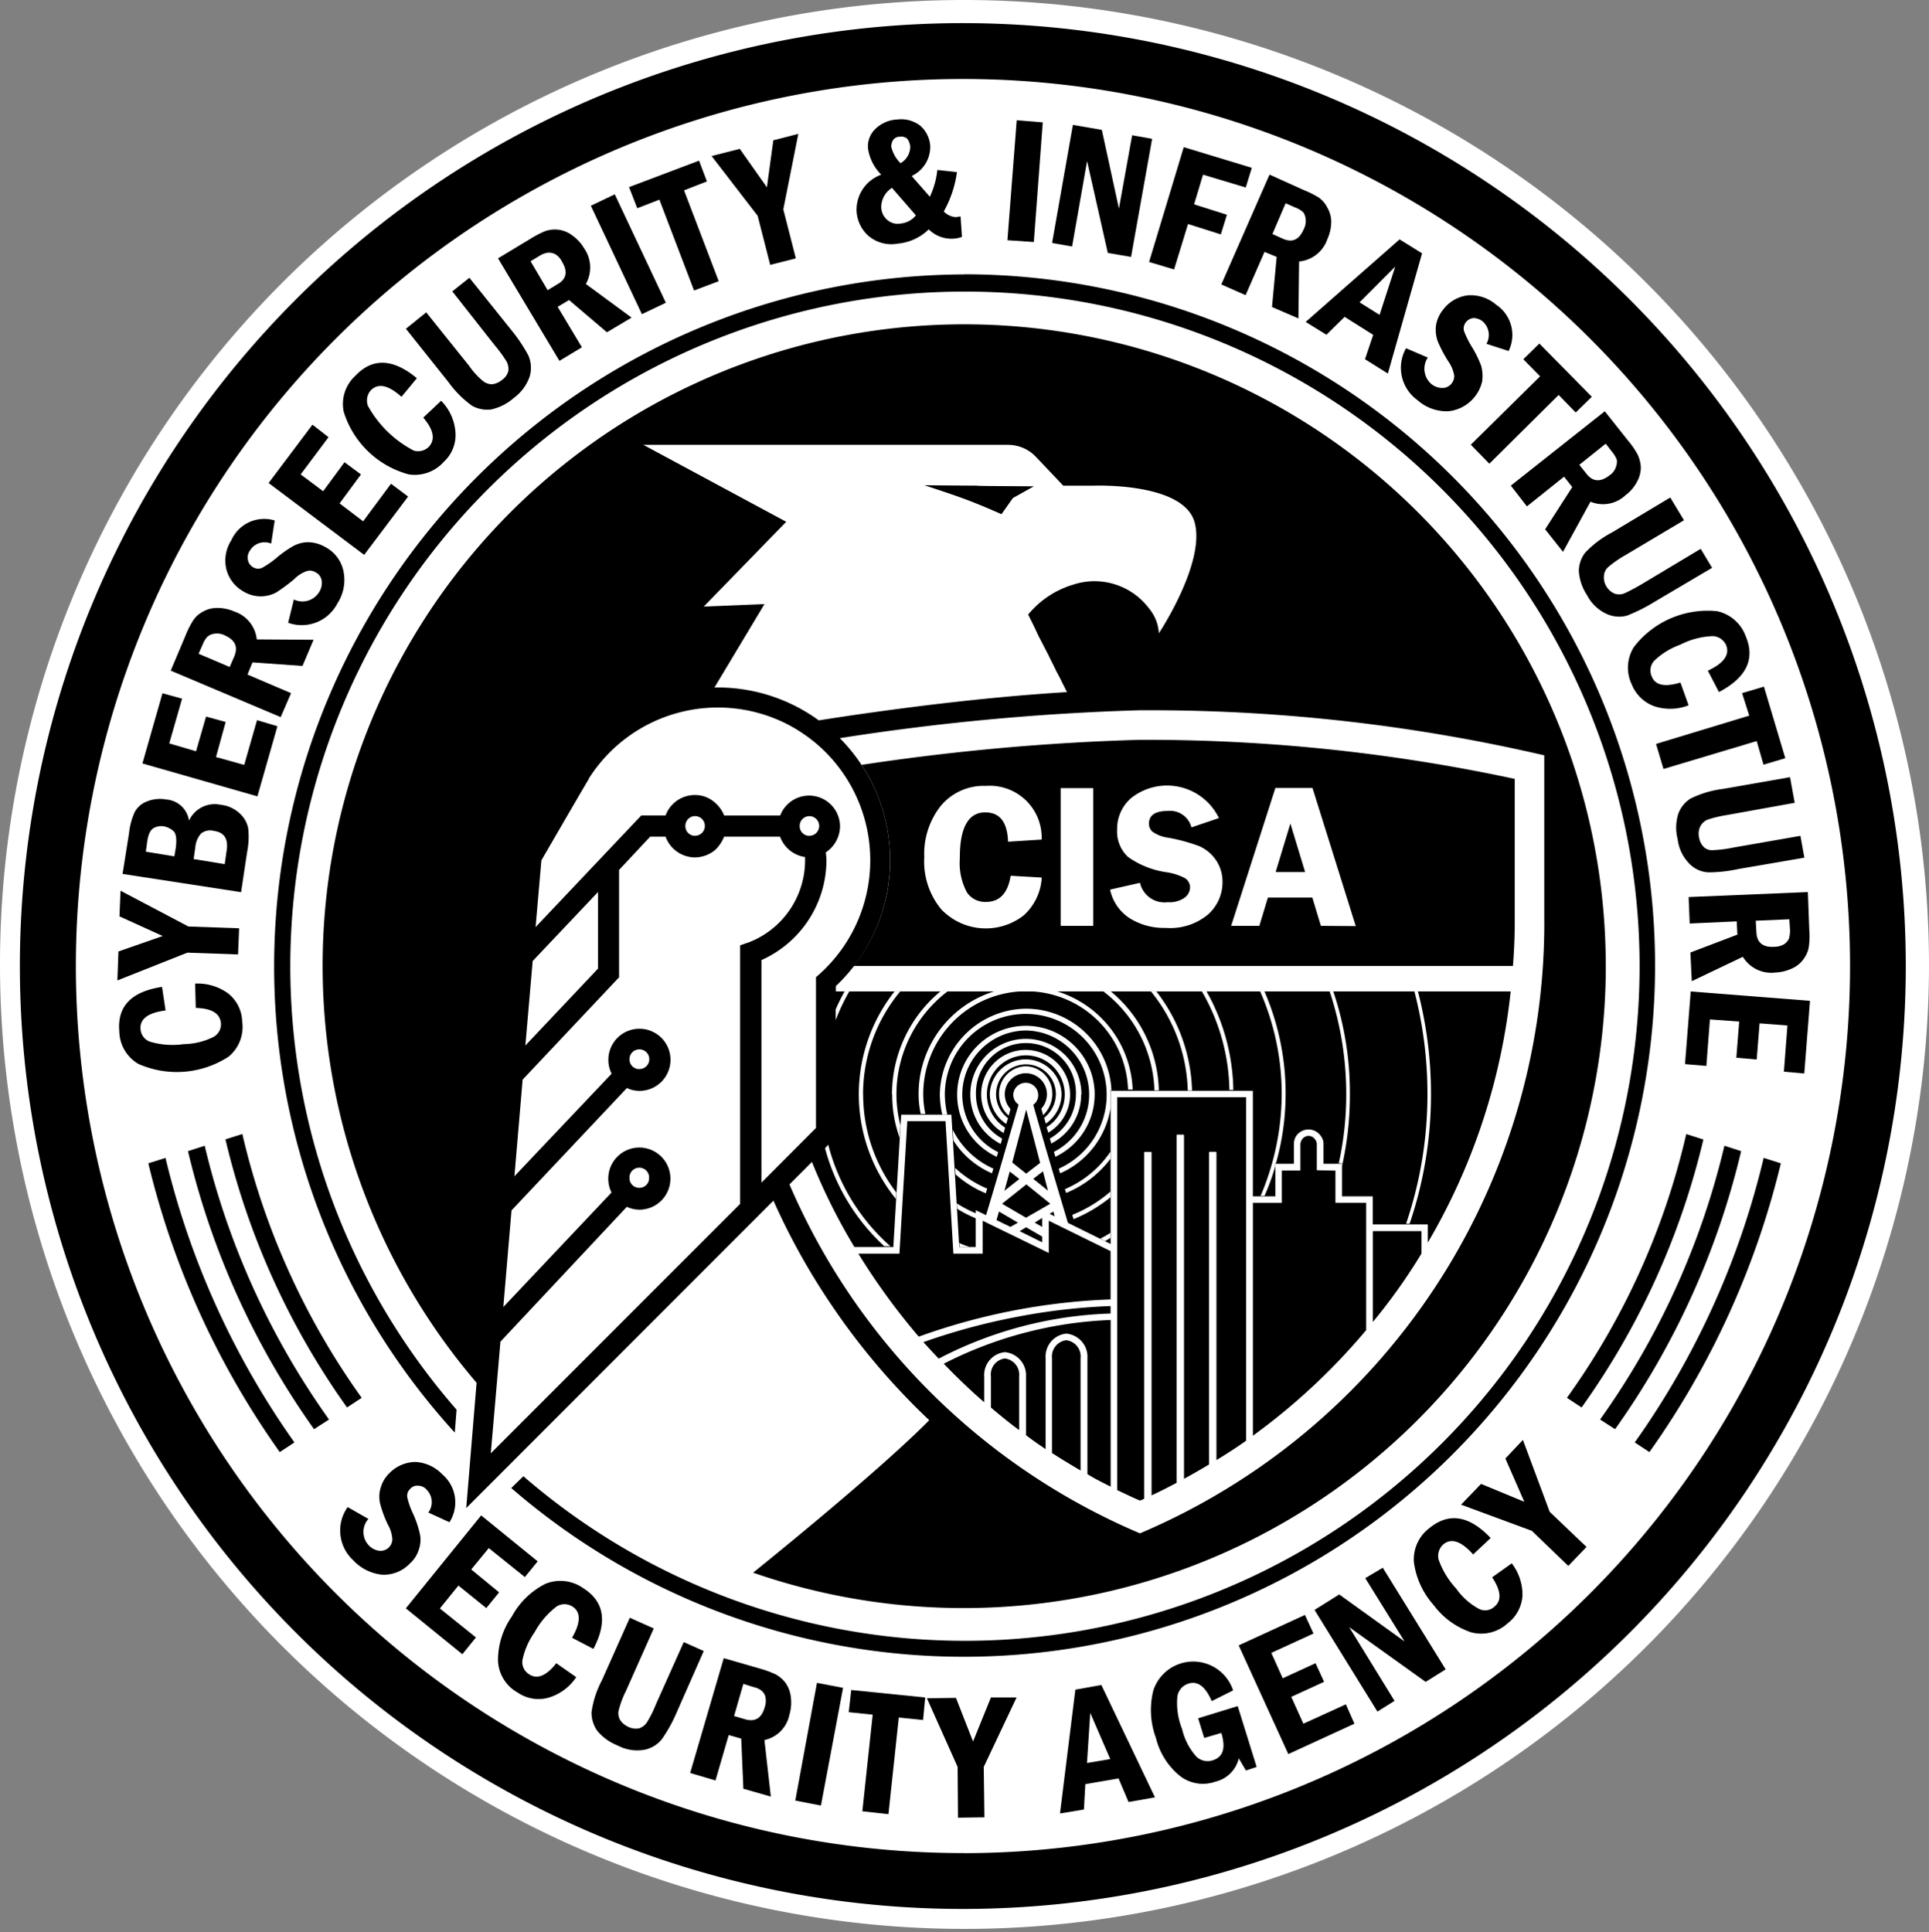
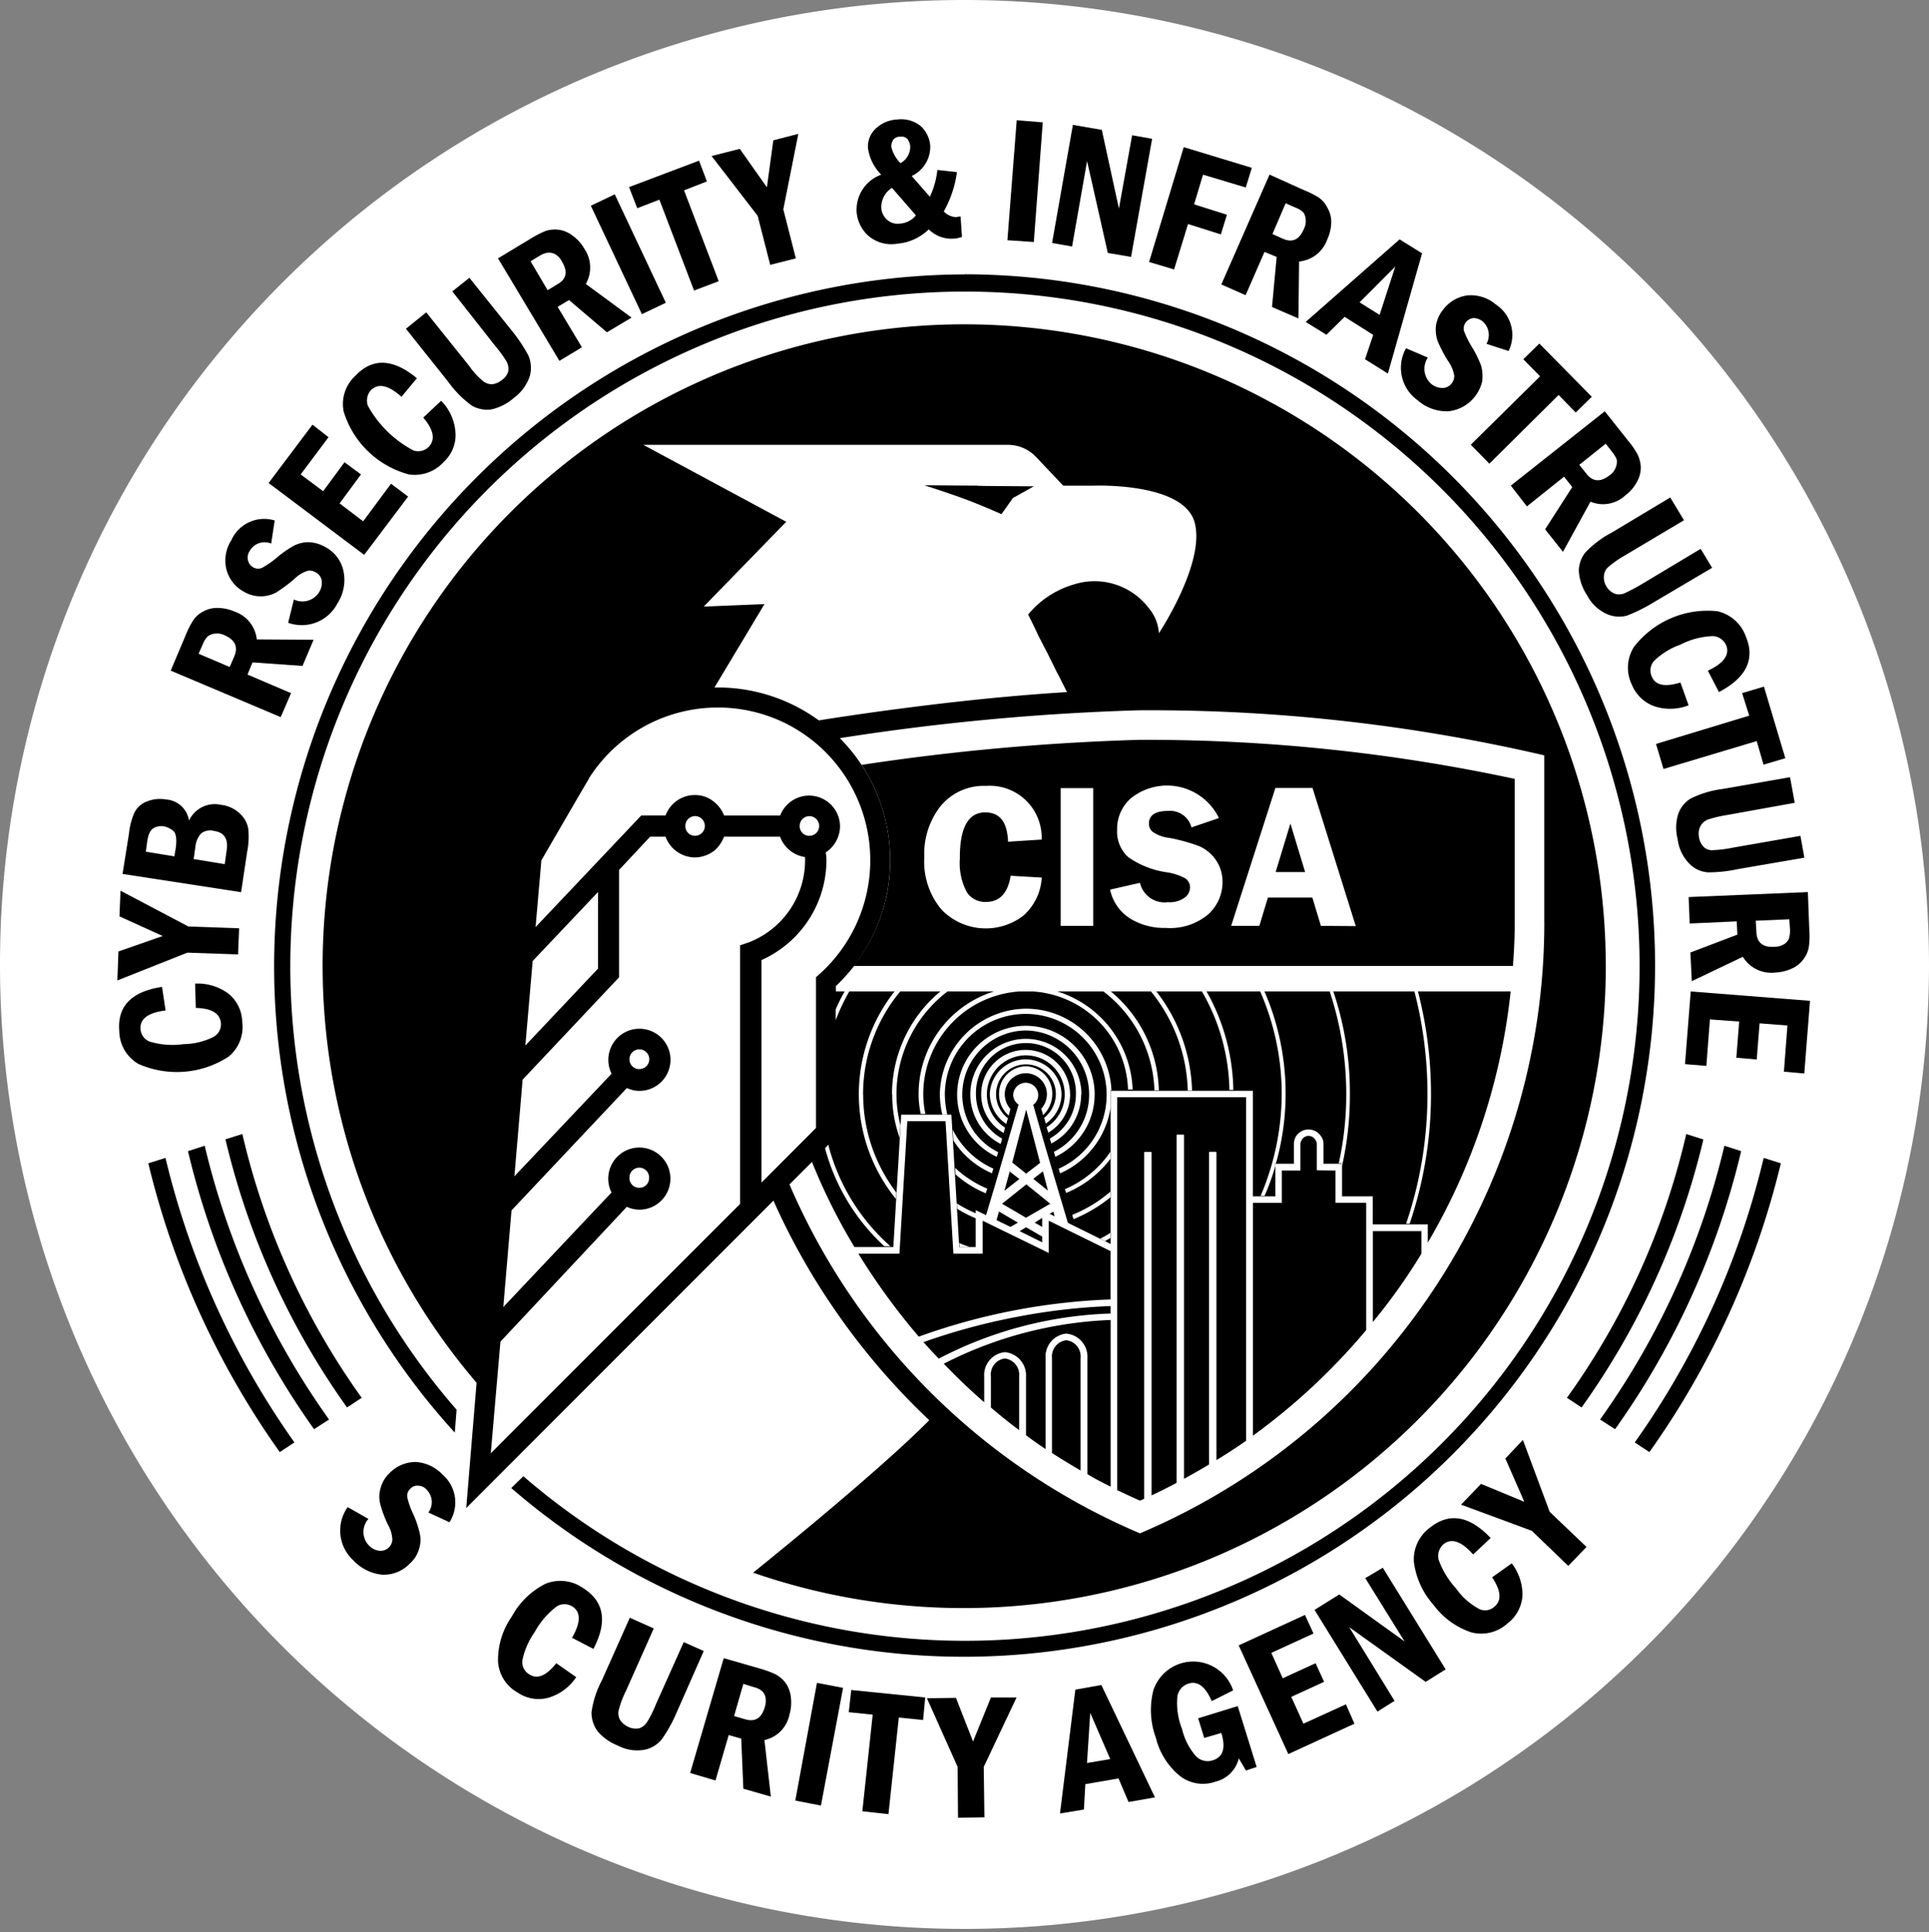
<svg xmlns="http://www.w3.org/2000/svg" width="45.134" height="45.212" viewBox="0 0 45.134 45.212">
  <rect x="0" y="0" width="45.134" height="45.212" fill="#808080" stroke="none" />
  <g id="CISA-Logo" transform="translate(0 -0.017)">
    <path id="Path_23009" data-name="Path 23009" d="M45.134,22.623A22.567,22.567,0,1,1,22.567.017,22.588,22.588,0,0,1,45.134,22.623" fill="#fff" />
-     <path id="Path_23010" data-name="Path 23010" d="M26.71,4.7A22.063,22.063,0,1,0,48.733,26.765,22.067,22.067,0,0,0,26.71,4.7m0,42.819A20.756,20.756,0,1,1,47.429,26.765,20.76,20.76,0,0,1,26.71,47.521" transform="translate(-4.142 -4.142)" />
    <path id="Path_23011" data-name="Path 23011" d="M81.512,88.618a14.409,14.409,0,0,1,2.181-.251v.175a9.328,9.328,0,0,0-4.02,1.055c-.125-.126-.242-.26-.36-.385a14.755,14.755,0,0,1,2.2-.594m-1.722,1.1c.3.31.611.612.945.9v-.594a.538.538,0,0,1,.485-.578.545.545,0,0,1,.493.578v1.364c.15.117.3.218.459.327V89.59a.538.538,0,0,1,.485-.578.545.545,0,0,1,.493.578V92.3c.175.109.36.2.544.293v-3.9a9.347,9.347,0,0,0-3.9,1.021m1.229-3.358.326.159.175-.1-.443-.26-.058.2Zm.184-.686.351-.276-.226-.175-.125.453Zm.184-.662.326.26.326-.251-.326-1.247-.326,1.239Zm.7,1.507v-.209l-.175.109Zm-.526.1.526.26v-.134l-.376-.218Zm.544-1.4-.226.175.343.276-.117-.453ZM81.714,86.3l.568-.327-.56-.453-.568.453Zm.551-.092.05.025.067.034-.025-.109-.092.05ZM81.9,69.185l-.493.276-.267.377c-.15-.067-.551-.243-.92-.377s-.886-.3-.886-.3c.953.009,1.178.009,1.22.009h.009c.042.009.284.009,1.337.016M95.28,80.413A15.029,15.029,0,0,1,75.329,94.605s2.892-2.319,4.121-3.567a16.119,16.119,0,0,1-2.29-2.7A15.882,15.882,0,0,1,75.805,85.9l-7.188,7.193.242-2.931a15.011,15.011,0,1,1,26.42-9.746m-22.518-12.2,3.343,1.8L74.174,72l1.421-.058-1.17,1.951H74.5a4.017,4.017,0,0,1,2.366.77c1.538-.243,3.736-.536,5.809-.662-.009-.016-.016-.025-.025-.042-.025-.058-.058-.117-.092-.184-.042-.092-.092-.184-.142-.276-.058-.126-.125-.251-.184-.377-.076-.142-.15-.293-.226-.435-.076-.168-.159-.335-.242-.5a2.16,2.16,0,0,1,1.053-.7,1.594,1.594,0,0,1,1.772.552,1,1,0,0,1,.234.586s1.1-1.658.835-2.6-2.373-.854-2.373-.854h-.7l-.635-.67a.9.9,0,0,0-.643-.285H72.762v.009ZM70,82.271l1.7-1.8V78.679l-1.529,1.615L70,82.27Zm5.191-2.4a2.06,2.06,0,0,0,1.354-1.934v-.076a.734.734,0,0,1-.585-.477H74.65a.855.855,0,0,1-.217.318.757.757,0,0,1-.468.168.74.74,0,0,1-.685-.486h-.36l-.727.778v2.512l-2.257,2.395-.192,2.261,2.274-2.4a.719.719,0,0,1-.076-.327.727.727,0,1,1,.727.729.686.686,0,0,1-.293-.067l-2.7,2.864-.192,2.261,2.532-2.68a.719.719,0,0,1-.076-.327.727.727,0,1,1,.727.729.717.717,0,0,1-.293-.067L69.417,89.2l-.226,2.613,5.834-5.836V79.927l.167-.058ZM72.669,85.6a.225.225,0,0,0,.226-.226.23.23,0,1,0-.459,0,.226.226,0,0,0,.234.226m0-2.779a.23.23,0,0,0,0-.46.229.229,0,0,0-.234.235.226.226,0,0,0,.234.226m1.3-5.459a.23.23,0,1,0,0-.46.227.227,0,0,0-.226.235.224.224,0,0,0,.226.226m2.675,0a.23.23,0,1,0,0-.46.227.227,0,0,0-.226.235.224.224,0,0,0,.226.226M76.8,84.2V80.672a3.582,3.582,0,0,0-.033-5.5,3.763,3.763,0,0,0-.6-.4,3.575,3.575,0,0,0-4.68,1.248v.009c-.05.076-1.112,1.909-1.112,1.909L70.239,79.5l2.474-2.613h.568a.727.727,0,0,1,.685-.477.686.686,0,0,1,.459.168.766.766,0,0,1,.226.31h1.312a.724.724,0,0,1,1.4.252.742.742,0,0,1-.334.612,1.313,1.313,0,0,1,.016.184,2.566,2.566,0,0,1-1.521,2.336v5.208L76.8,84.2ZM93.84,79.391v-3.91a40.728,40.728,0,0,0-9.152-1.055H84.37a55.713,55.713,0,0,0-7.012.653,4.05,4.05,0,0,1-.092,5.8v.126H93.054a14.675,14.675,0,0,1-1.939,5.878v-.427H89.828V85.8h-.719v-.762h-.434v-.46a.3.3,0,0,0-.058-.184.349.349,0,0,0-.585,0,.363.363,0,0,0-.05.184v.46h-.434V85.8h-.526v-2.47H83.694v3.584l-1-.494c-.276-.929-.551-1.842-.811-2.763A.277.277,0,0,0,82,83.418a.293.293,0,0,0-.585,0,.28.28,0,0,0,.125.235c-.251.863-.5,1.725-.761,2.588l-.016-.009-.226-.109v.863h-.385l-.175-2.947-.009-.151H78.794l-.009.151-.175,2.947H77.7a13.79,13.79,0,0,1-.994-1.992l-.526.527a15.527,15.527,0,0,0,8.2,8.164,15.52,15.52,0,0,0,9.461-14.292" transform="translate(-57.708 -57.79)" />
    <path id="Path_23012" data-name="Path 23012" d="M25.815,198.953l-.016-.57a1.213,1.213,0,0,1,.768.226.87.87,0,0,1,.334.662.9.9,0,0,1-.318.821,2.222,2.222,0,0,1-2.115.168.9.9,0,0,1-.443-.762c-.05-.586.284-.929,1-1.038l.083.552c-.41.05-.611.2-.585.444a.331.331,0,0,0,.217.285,1.858,1.858,0,0,0,.794.058,1.607,1.607,0,0,0,.694-.168.335.335,0,0,0,.175-.327c-.025-.226-.217-.343-.593-.352" transform="translate(-21.234 -175.351)" />
    <path id="Path_23013" data-name="Path 23013" d="M23.7,181.73l.025-.678,1.036-.361-1.012-.46.025-.6,1.588.837,1.187.042-.025.612-1.187-.042Z" transform="translate(-20.954 -158.772)" />
    <path id="Path_23014" data-name="Path 23014" d="M24.708,162.884l.15-.946a1.621,1.621,0,0,1,.134-.5.536.536,0,0,1,.276-.243.819.819,0,0,1,.459-.05.581.581,0,0,1,.535.494.664.664,0,0,1,.752-.368.754.754,0,0,1,.434.2.632.632,0,0,1,.2.352,1.821,1.821,0,0,1-.025.545l-.142.946-2.775-.427Zm1.212-.41.033-.2c.025-.193.009-.327-.05-.385a.482.482,0,0,0-.234-.117.376.376,0,0,0-.234.042c-.075.042-.125.142-.15.31l-.033.243.669.109Zm1.178.184.042-.3c.05-.285-.05-.444-.293-.477a.343.343,0,0,0-.3.058.533.533,0,0,0-.134.3l-.042.3Z" transform="translate(-21.84 -142.421)" />
-     <path id="Path_23015" data-name="Path 23015" d="M28.733,141.436,29.2,139.8l.459.126-.3,1.047.627.184.234-.812.459.126-.226.821.66.184.3-1.047.477.142-.468,1.641-2.691-.77Z" transform="translate(-25.399 -123.561)" />
    <path id="Path_23016" data-name="Path 23016" d="M34.437,124.088l.343-.812a2.242,2.242,0,0,1,.175-.352.608.608,0,0,1,.226-.209.661.661,0,0,1,.343-.092.993.993,0,0,1,.4.083.774.774,0,0,1,.526.653l1.329.009-.259.612-1.17-.083-.117.285,1.019.435-.242.561-2.574-1.088Zm.652-.393.727.31.109-.251c.092-.226.016-.385-.234-.494a.39.39,0,0,0-.234-.034.314.314,0,0,0-.159.067.538.538,0,0,0-.109.175l-.1.226Z" transform="translate(-30.442 -108.381)" />
    <path id="Path_23017" data-name="Path 23017" d="M46.561,104.677l-.083.545a.4.4,0,0,0-.5.168.28.28,0,0,0-.042.226.249.249,0,0,0,.117.159.231.231,0,0,0,.209.016,2.092,2.092,0,0,0,.36-.251,2.489,2.489,0,0,1,.385-.267.74.74,0,0,1,.36-.083.858.858,0,0,1,.385.117.83.83,0,0,1,.418.561,1.011,1.011,0,0,1-.142.754.94.94,0,0,1-1.153.453l.134-.545a.459.459,0,0,0,.593-.175.4.4,0,0,0,.058-.267.259.259,0,0,0-.142-.193.251.251,0,0,0-.192-.034.749.749,0,0,0-.309.193,4.03,4.03,0,0,1-.418.31.771.771,0,0,1-.76-.016.834.834,0,0,1-.41-.527.881.881,0,0,1,.117-.678.841.841,0,0,1,1.019-.46" transform="translate(-40.133 -92.486)" />
    <path id="Path_23018" data-name="Path 23018" d="M54.174,87.036,55.2,85.671l.376.293-.652.871.526.393.5-.678.385.285-.5.678.551.419.652-.879.4.3-1.028,1.364Z" transform="translate(-47.889 -75.717)" />
    <path id="Path_23019" data-name="Path 23019" d="M71.009,74.442l.418-.393a1.164,1.164,0,0,1,.334.729.85.85,0,0,1-.267.695.919.919,0,0,1-.819.3A2.186,2.186,0,0,1,69.146,74.3a.892.892,0,0,1,.276-.837c.4-.427.886-.4,1.437.058l-.36.435c-.309-.276-.544-.327-.719-.151a.363.363,0,0,0-.067.361,2.593,2.593,0,0,0,1.07,1.047.352.352,0,0,0,.36-.092c.15-.168.109-.393-.134-.678" transform="translate(-61.105 -64.654)" />
    <path id="Path_23020" data-name="Path 23020" d="M81.838,57.276l.477-.385,1,1.247a1.782,1.782,0,0,0,.318.352.332.332,0,0,0,.226.083.42.42,0,0,0,.226-.1.353.353,0,0,0,.15-.209.362.362,0,0,0-.042-.226,3.267,3.267,0,0,0-.276-.377L82.925,56.4l.4-.318.987,1.231a3.712,3.712,0,0,1,.392.586.724.724,0,0,1,.033.486,1.042,1.042,0,0,1-.376.511,1.187,1.187,0,0,1-.526.267.736.736,0,0,1-.443-.083,2.426,2.426,0,0,1-.56-.561l-.994-1.247Z" transform="translate(-72.342 -49.565)" />
    <path id="Path_23021" data-name="Path 23021" d="M100.422,46.99l.752-.453a2.4,2.4,0,0,1,.351-.184.7.7,0,0,1,.3-.034.668.668,0,0,1,.334.134.965.965,0,0,1,.276.3.784.784,0,0,1,.042.837l1.07.787-.577.343-.886-.754-.267.159.568.946-.526.318-1.437-2.4Zm.761.067.4.678.234-.142c.209-.117.242-.3.1-.527a.406.406,0,0,0-.159-.175.337.337,0,0,0-.167-.034.506.506,0,0,0-.2.076l-.209.126Z" transform="translate(-88.77 -40.928)" />
    <path id="Path_23022" data-name="Path 23022" d="M119.148,39.474l.56-.267,1.195,2.537-.56.267Z" transform="translate(-105.324 -34.643)" />
    <path id="Path_23023" data-name="Path 23023" d="M126.857,33.035l1.638-.619.184.486-.535.209.811,2.126-.577.218-.811-2.126-.518.2-.192-.494Z" transform="translate(-112.139 -28.64)" />
    <path id="Path_23024" data-name="Path 23024" d="M143.488,27.516l.66-.168.635.9.15-1.1.585-.151-.351,1.767.293,1.147-.6.151-.293-1.147-1.079-1.4Z" transform="translate(-126.839 -23.848)" />
    <path id="Path_23025" data-name="Path 23025" d="M174.611,25.272l.459.05a2.605,2.605,0,0,1-.309.921.439.439,0,0,0,.293.134.4.4,0,0,1,.1-.016l.033.477a.707.707,0,0,1-.209.042.751.751,0,0,1-.568-.218,1.2,1.2,0,0,1-.736.335.82.82,0,0,1-.694-.2.838.838,0,0,1-.259-.561.873.873,0,0,1,.577-.854,1.091,1.091,0,0,1-.309-.612.564.564,0,0,1,.167-.453.78.78,0,0,1,.518-.226.728.728,0,0,1,.544.151.694.694,0,0,1,.226.46.752.752,0,0,1-.434.711l.426.486a1.971,1.971,0,0,0,.175-.628m-1.061.419a.534.534,0,0,0-.251.469.4.4,0,0,0,.134.276.363.363,0,0,0,.3.092.52.52,0,0,0,.376-.193l-.56-.644Zm.2-.578a.44.44,0,0,0,.226-.4.373.373,0,0,0-.067-.168.2.2,0,0,0-.167-.05.19.19,0,0,0-.159.067.288.288,0,0,0-.05.168.8.8,0,0,0,.217.385" transform="translate(-152.679 -21.278)" />
    <path id="Path_23026" data-name="Path 23026" d="M203.366,24.264l.611.05-.209,2.8-.618-.042.217-2.8Z" transform="translate(-179.579 -21.434)" />
    <path id="Path_23027" data-name="Path 23027" d="M212.7,25.2l.677.117.4,1.842.309-1.716.468.083-.493,2.763-.544-.092-.485-2.151-.351,2-.468-.083L212.7,25.2Z" transform="translate(-187.597 -22.261)" />
    <path id="Path_23028" data-name="Path 23028" d="M232.468,29.676l1.6.486-.142.46-1-.3-.209.695.768.243-.142.46-.768-.243-.326,1.063-.585-.175.811-2.687Z" transform="translate(-204.778 -26.218)" />
    <path id="Path_23029" data-name="Path 23029" d="M247.433,35.231l.8.361a2.265,2.265,0,0,1,.351.175.629.629,0,0,1,.2.235.661.661,0,0,1,.092.343,1,1,0,0,1-.092.4.777.777,0,0,1-.66.519l-.016,1.332-.618-.267.109-1.173-.284-.117-.443,1.013-.568-.251,1.128-2.57Zm.376.67-.309.72.242.109c.226.1.385.025.493-.226a.4.4,0,0,0,.042-.235.308.308,0,0,0-.058-.159.557.557,0,0,0-.184-.109Z" transform="translate(-217.728 -31.128)" />
    <path id="Path_23030" data-name="Path 23030" d="M265.486,48.287l.526.327-.8,2.813-.535-.335.192-.57L264.2,50.1l-.426.419-.485-.3,2.2-1.934Zm-.468,1.767.367-1.13-.835.837Z" transform="translate(-232.739 -42.669)" />
    <path id="Path_23031" data-name="Path 23031" d="M285.059,60.833l-.518-.168a.419.419,0,0,0-.092-.527.356.356,0,0,0-.209-.076.258.258,0,0,0-.175.092.237.237,0,0,0-.05.209,2.236,2.236,0,0,0,.192.385,2.56,2.56,0,0,1,.209.427.91.91,0,0,1,.025.368.909.909,0,0,1-.786.7,1.027,1.027,0,0,1-.727-.26.932.932,0,0,1-.268-1.214l.51.218a.471.471,0,0,0,.083.619.41.41,0,0,0,.259.092.266.266,0,0,0,.217-.109.271.271,0,0,0,.058-.184.819.819,0,0,0-.142-.335,3.188,3.188,0,0,1-.242-.46.815.815,0,0,1-.042-.377.787.787,0,0,1,.167-.368.852.852,0,0,1,.585-.335.909.909,0,0,1,.652.218.85.85,0,0,1,.293,1.088" transform="translate(-249.762 -52.603)" />
    <path id="Path_23032" data-name="Path 23032" d="M298.184,69.292l1.229,1.247-.376.368-.4-.41-1.621,1.608-.434-.444,1.621-1.6-.392-.4.376-.368Z" transform="translate(-262.169 -61.238)" />
    <path id="Path_23033" data-name="Path 23033" d="M306.854,82.932l.544.686a1.955,1.955,0,0,1,.226.327.8.8,0,0,1,.076.293.693.693,0,0,1-.092.352.923.923,0,0,1-.267.31.765.765,0,0,1-.819.151l-.643,1.173-.418-.527.635-.988-.192-.243-.869.695-.376-.486,2.2-1.741Zm.025.762-.618.494.167.209c.15.193.334.2.544.034a.359.359,0,0,0,.142-.184.35.35,0,0,0,.025-.175.649.649,0,0,0-.109-.184l-.15-.193Z" transform="translate(-269.309 -73.295)" />
    <path id="Path_23034" data-name="Path 23034" d="M320.545,100.389l.318.527-1.379.821a2.553,2.553,0,0,0-.385.267.3.3,0,0,0-.109.218.391.391,0,0,0,.058.243.4.4,0,0,0,.192.168.32.32,0,0,0,.234-.009,4.543,4.543,0,0,0,.41-.218l1.37-.821.267.444-1.354.8a4.024,4.024,0,0,1-.635.318.707.707,0,0,1-.485-.042.971.971,0,0,1-.452-.435,1.155,1.155,0,0,1-.192-.561.71.71,0,0,1,.142-.427,2.348,2.348,0,0,1,.627-.477l1.37-.821Z" transform="translate(-281.462 -88.726)" />
    <path id="Path_23035" data-name="Path 23035" d="M329.52,124.736l.192.536a1.183,1.183,0,0,1-.794.025.892.892,0,0,1-.535-.511.907.907,0,0,1,.05-.879,2.178,2.178,0,0,1,1.947-.837.92.92,0,0,1,.669.586q.339.8-.627,1.306l-.259-.5q.564-.263.426-.6a.359.359,0,0,0-.309-.209,1.8,1.8,0,0,0-.761.2,1.7,1.7,0,0,0-.611.377.336.336,0,0,0-.058.368c.083.209.309.251.669.142" transform="translate(-290.203 -108.752)" />
    <path id="Path_23036" data-name="Path 23036" d="M336.482,138.492l.5,1.675-.51.151-.159-.552-2.181.653-.175-.586,2.181-.662-.167-.527Z" transform="translate(-295.21 -122.409)" />
    <path id="Path_23037" data-name="Path 23037" d="M340.673,156.751l.109.6-1.58.285a2.909,2.909,0,0,0-.459.109.341.341,0,0,0-.175.168.393.393,0,0,0-.025.243.413.413,0,0,0,.117.235.281.281,0,0,0,.217.067,2.883,2.883,0,0,0,.459-.058l1.58-.276.092.511-1.554.267a3.282,3.282,0,0,1-.7.076.666.666,0,0,1-.443-.209.983.983,0,0,1-.268-.57,1.068,1.068,0,0,1,.016-.594.7.7,0,0,1,.284-.352,2.36,2.36,0,0,1,.752-.226l1.58-.276Z" transform="translate(-298.79 -138.549)" />
    <path id="Path_23038" data-name="Path 23038" d="M343.247,179.921l.033.879a1.821,1.821,0,0,1-.009.393.634.634,0,0,1-.117.285.649.649,0,0,1-.267.226,1.029,1.029,0,0,1-.4.1.778.778,0,0,1-.761-.368l-1.195.57-.033-.67,1.1-.419-.016-.31-1.1.05-.025-.619,2.8-.117Zm-.434.637-.786.034.016.267c.009.243.15.361.418.343a.457.457,0,0,0,.226-.058.3.3,0,0,0,.117-.134.655.655,0,0,0,.025-.209Z" transform="translate(-300.947 -159.031)" />
    <path id="Path_23039" data-name="Path 23039" d="M342.721,200.193l-.134,1.7-.477-.042.083-1.081-.652-.05-.067.846-.477-.042.067-.846-.685-.05-.083,1.088-.5-.042.134-1.7Z" transform="translate(-300.371 -176.758)" />
    <path id="Path_23040" data-name="Path 23040" d="M71.161,296.275l-.493-.226a.41.41,0,0,0-.033-.527.261.261,0,0,0-.2-.1.211.211,0,0,0-.184.067.223.223,0,0,0-.076.2,1.789,1.789,0,0,0,.142.4,2.487,2.487,0,0,1,.15.444.69.69,0,0,1-.016.368.72.72,0,0,1-.217.343.841.841,0,0,1-.643.26,1.075,1.075,0,0,1-.685-.343.945.945,0,0,1-.125-1.239l.485.276a.458.458,0,0,0,.009.619.405.405,0,0,0,.242.126.275.275,0,0,0,.309-.26.752.752,0,0,0-.1-.343,2.712,2.712,0,0,1-.184-.494.691.691,0,0,1,.009-.368.757.757,0,0,1,.209-.352.858.858,0,0,1,.611-.26.938.938,0,0,1,.627.293.859.859,0,0,1,.167,1.113" transform="translate(-60.646 -260.641)" />
-     <path id="Path_23041" data-name="Path 23041" d="M83.609,305.626,84.93,306.7l-.3.368-.844-.678-.41.5.652.536-.3.368-.652-.527-.434.536.844.678-.318.393L81.846,307.8l1.764-2.177Z" transform="translate(-72.35 -270.15)" />
    <path id="Path_23042" data-name="Path 23042" d="M101.766,320.746l.468.327a1.184,1.184,0,0,1-.635.477.863.863,0,0,1-.736-.117.893.893,0,0,1-.459-.745,1.781,1.781,0,0,1,.326-1.038,1.822,1.822,0,0,1,.786-.762.925.925,0,0,1,.878.1c.493.31.577.787.242,1.424l-.5-.26c.209-.361.209-.611,0-.737a.343.343,0,0,0-.367.009,1.908,1.908,0,0,0-.51.6,1.737,1.737,0,0,0-.284.653.333.333,0,0,0,.167.335c.184.117.4.025.627-.267" transform="translate(-88.752 -281.813)" />
    <path id="Path_23043" data-name="Path 23043" d="M120.185,326.265l.56.251-.652,1.465a2.211,2.211,0,0,0-.167.444.323.323,0,0,0,.033.235.458.458,0,0,0,.192.159.4.4,0,0,0,.251.034.346.346,0,0,0,.184-.142,2.616,2.616,0,0,0,.209-.419l.652-1.457.468.209-.635,1.44a3.35,3.35,0,0,1-.343.619.685.685,0,0,1-.41.251.971.971,0,0,1-.627-.1,1.178,1.178,0,0,1-.477-.343.742.742,0,0,1-.134-.435,2.238,2.238,0,0,1,.242-.745Z" transform="translate(-105.449 -288.395)" />
    <path id="Path_23044" data-name="Path 23044" d="M139.956,334.417l.844.243a2.447,2.447,0,0,1,.367.134.725.725,0,0,1,.234.2.7.7,0,0,1,.125.335,1,1,0,0,1-.033.41.759.759,0,0,1-.585.594l.15,1.323-.643-.184-.05-1.173-.293-.083-.309,1.063-.593-.175.786-2.687Zm.459.6-.217.754.259.076c.234.067.385-.025.459-.285a.461.461,0,0,0,.016-.234.276.276,0,0,0-.092-.151.462.462,0,0,0-.184-.083l-.242-.076Z" transform="translate(-123.022 -295.601)" />
    <path id="Path_23045" data-name="Path 23045" d="M160.869,339.395l.611.117-.518,2.754-.6-.117Z" transform="translate(-141.754 -300.001)" />
    <path id="Path_23046" data-name="Path 23046" d="M171.218,340.84l1.73.175-.05.527-.568-.058-.242,2.261-.611-.067.242-2.261-.56-.058.058-.519Z" transform="translate(-151.3 -301.279)" />
    <path id="Path_23047" data-name="Path 23047" d="M186.937,342.369l.677-.009.4,1.021.418-1.03h.6l-.768,1.624.016,1.18-.618.009-.009-1.189-.719-1.608Z" transform="translate(-165.247 -302.615)" />
    <path id="Path_23048" data-name="Path 23048" d="M214.106,339.946l.611-.109,1.254,2.629-.618.109-.234-.552-.777.134-.033.594-.56.092.36-2.9Zm.819,1.624-.468-1.081-.076,1.173Z" transform="translate(-188.948 -300.393)" />
    <path id="Path_23049" data-name="Path 23049" d="M233.183,336.292l.927-.285.443,1.424-.251.083-.167-.285a.737.737,0,0,1-.544.545.879.879,0,0,1-.835-.134,1.656,1.656,0,0,1-.56-.888,1.876,1.876,0,0,1-.058-1.122.983.983,0,0,1,1.864.009l-.5.251c-.15-.343-.326-.477-.544-.41a.374.374,0,0,0-.259.293,1.631,1.631,0,0,0,.109.77,1.468,1.468,0,0,0,.326.637.378.378,0,0,0,.4.092c.234-.076.3-.285.192-.637l-.4.117-.142-.46Z" transform="translate(-205.15 -296.069)" />
    <path id="Path_23050" data-name="Path 23050" d="M249.815,326.4l1.547-.711.2.435-.987.453.267.594.768-.352.2.435-.768.352.284.628.994-.453.2.453-1.547.711-1.162-2.545Z" transform="translate(-220.829 -287.885)" />
    <path id="Path_23051" data-name="Path 23051" d="M265.092,317.147l.577-.361,1.529,1.1-.92-1.482.41-.243,1.471,2.378-.468.293-1.789-1.281,1.061,1.725-.4.251-1.471-2.378Z" transform="translate(-234.334 -279.461)" />
    <path id="Path_23052" data-name="Path 23052" d="M286.934,307.577l.459-.327a1.208,1.208,0,0,1,.251.754.888.888,0,0,1-.351.653.915.915,0,0,1-.844.209,1.807,1.807,0,0,1-.886-.644,1.868,1.868,0,0,1-.459-1,.919.919,0,0,1,.367-.8c.452-.368.927-.293,1.429.235l-.41.385c-.276-.31-.51-.393-.7-.234a.366.366,0,0,0-.109.352,1.965,1.965,0,0,0,.41.678,1.55,1.55,0,0,0,.535.477.317.317,0,0,0,.36-.05c.175-.142.159-.368-.05-.686" transform="translate(-252.022 -270.653)" />
    <path id="Path_23053" data-name="Path 23053" d="M294.634,291.922l.468-.486,1.012.419-.443-1.013.41-.435.627,1.683.861.821-.426.444-.853-.821-1.655-.612Z" transform="translate(-260.449 -256.698)" />
    <path id="Path_23054" data-name="Path 23054" d="M71.416,55.36a16.191,16.191,0,0,0-11.927,27.1l.042-.536a15.785,15.785,0,1,1,1.563,1.557l-.284.276a16.174,16.174,0,1,0,10.606-28.4" transform="translate(-48.848 -48.922)" />
    <path id="Path_23055" data-name="Path 23055" d="M38.288,231.08l-.392.126a18.636,18.636,0,0,0,2.95,6.506l.351-.226a18.284,18.284,0,0,1-2.908-6.4m35.555,0a18.284,18.284,0,0,1-2.908,6.4l.351.226a18.618,18.618,0,0,0,2.95-6.506l-.392-.126Z" transform="translate(-33.498 -204.254)" />
    <path id="Path_23056" data-name="Path 23056" d="M30.295,233.535l-.4.126a19.563,19.563,0,0,0,3.076,6.757l.343-.226a19.263,19.263,0,0,1-3.017-6.657m37.394,0a19.121,19.121,0,0,1-3.017,6.657l.343.226a19.59,19.59,0,0,0,3.076-6.757l-.4-.126Z" transform="translate(-26.425 -206.424)" />
    <path id="Path_23057" data-name="Path 23057" d="M45.855,228.7l-.4.126A17.845,17.845,0,0,0,48.3,235.1l.343-.226a17.319,17.319,0,0,1-2.792-6.17m33.783,0a17.169,17.169,0,0,1-2.792,6.17l.343.226a17.845,17.845,0,0,0,2.85-6.271l-.4-.126Z" transform="translate(-40.18 -202.15)" />
    <path id="Path_23058" data-name="Path 23058" d="M176.733,160.5l1.446.711v1.13a14.81,14.81,0,0,0-4.488.871,15.452,15.452,0,0,1-1.413-1.942h.961l.184-3.1h.894l.184,3.1h.685v-.77l1.547.754V160.5Zm-1.028,3.223a.376.376,0,0,0-.326.419v.729c.217.184.434.361.66.527v-1.256a.382.382,0,0,0-.334-.419m1.437-.427a.382.382,0,0,0-.334.419v2.219c.217.142.443.276.669.41v-2.629a.382.382,0,0,0-.334-.419m1.195,3.508c.175.083.351.168.526.243a.545.545,0,0,0,.1-.042v-8.1a.018.018,0,0,1,.016-.016h.142a.018.018,0,0,1,.016.016v8.021c.2-.092.392-.193.585-.293V158.5a.018.018,0,0,1,.016-.016h.142a.018.018,0,0,1,.016.016v8.038c.2-.109.392-.218.585-.335v-7.3a.018.018,0,0,1,.016-.016h.142a.018.018,0,0,1,.016.016V166.1c.234-.142.468-.293.694-.453v-8.038h-3.017v9.2Zm5.1-7.477-.434-.009v-.611a.167.167,0,0,0-.033-.1.183.183,0,0,0-.318,0,.242.242,0,0,0-.033.1v.619h-.434v.754h-.677v5.45a14.825,14.825,0,0,0,2.65-2.47v-2.981h-.719v-.754Zm.878,3.542a13.514,13.514,0,0,0,1.137-1.6v-.527h-1.137Zm-1.588-10.533h-.685l.343-1.13-.343,1.13.343-1.13.343,1.13Zm4.907-2.177v3.358c0,.343-.016.686-.042,1.021H172.17a4.012,4.012,0,0,0,.853-2.478,4.082,4.082,0,0,0-.669-2.227,53.642,53.642,0,0,1,6.5-.586h.318a41.09,41.09,0,0,1,8.458.913M174.652,152c0-.7.2-1.055.593-1.055.343,0,.518.226.535.686l.786-.05a1.214,1.214,0,0,0-1.3-1.256,1.307,1.307,0,0,0-1.061.469,1.808,1.808,0,0,0-.385,1.2,1.749,1.749,0,0,0,.4,1.222,1.44,1.44,0,0,0,1.922.142,1.284,1.284,0,0,0,.426-.888l-.727-.042c-.067.41-.259.612-.577.612a.513.513,0,0,1-.443-.218,1.447,1.447,0,0,1-.167-.821m3.118-1.624h-.761V153.6h.761Zm3.026,2.2a.9.9,0,0,0-.15-.511.94.94,0,0,0-.385-.327,4.172,4.172,0,0,0-.727-.2.817.817,0,0,1-.376-.142.244.244,0,0,1-.083-.193c0-.193.15-.293.443-.293a.516.516,0,0,1,.551.385l.643-.218a1.349,1.349,0,0,0-2.064-.46.951.951,0,0,0-.318.729.807.807,0,0,0,.259.644,2.076,2.076,0,0,0,.878.352,1.339,1.339,0,0,1,.452.142.253.253,0,0,1,.117.218.305.305,0,0,1-.134.243.6.6,0,0,1-.385.1.588.588,0,0,1-.652-.453l-.7.159a1.058,1.058,0,0,0,.459.67,1.515,1.515,0,0,0,.844.226,1.384,1.384,0,0,0,.994-.318,1.013,1.013,0,0,0,.334-.754m3.118,1.03-1.012-3.232h-.869L181,153.6h.66l.2-.662H182.9l.2.662Zm-1.529-2.395.343,1.13h-.685l.343-1.13Zm.343,1.13h-.685l.343-1.13-.343,1.13.343-1.13.343,1.13Z" transform="translate(-152.194 -131.919)" />
    <path id="Path_23059" data-name="Path 23059" d="M169.377,203.445l-.016-.26a1.944,1.944,0,0,0,.953.913.734.734,0,0,0-.033.109,2.009,2.009,0,0,1-.9-.762m3.694-1.173a2,2,0,0,0-2-1.917,2.037,2.037,0,0,0-2.015,2.01,2.219,2.219,0,0,0,.058.469h.117a2.218,2.218,0,0,1-.058-.469,1.893,1.893,0,1,1,2.666,1.733.557.557,0,0,0,.033.109,2.012,2.012,0,0,0,1.178-1.532v-.41h.016v.009Zm-.392.092a1.609,1.609,0,1,0-3.218,0,1.6,1.6,0,0,0,.927,1.457l.033-.109a1.5,1.5,0,0,1,.652-2.847,1.5,1.5,0,0,1,.652,2.839l.033.117a1.612,1.612,0,0,0,.92-1.457m-.309,0a1.3,1.3,0,1,0-1.89,1.155.651.651,0,0,0,.033-.126,1.184,1.184,0,0,1-.611-1.03,1.17,1.17,0,1,1,2.339,0,1.185,1.185,0,0,1-.611,1.03c.009.034.025.076.033.117a1.288,1.288,0,0,0,.7-1.147m-.259,0a1.04,1.04,0,1,0-1.554.9l.033-.126a.917.917,0,0,1,.485-1.691.914.914,0,0,1,.911.913.9.9,0,0,1-.426.77l.042.126a1.038,1.038,0,0,0,.51-.9m-.418,0a.636.636,0,0,0-.618-.653.643.643,0,0,0-.627.653.658.658,0,0,0,.226.5c.016-.05.025-.1.042-.151a.527.527,0,0,1-.134-.352.493.493,0,1,1,.853.343,1.1,1.1,0,0,1,.042.151.678.678,0,0,0,.217-.494m.217,0a.84.84,0,0,0-1.679,0,.855.855,0,0,0,.385.7c.016-.05.025-.092.042-.134a.7.7,0,1,1,1.119-.57.718.718,0,0,1-.276.561c.016.042.025.092.042.134a.846.846,0,0,0,.367-.695m6.352-2.411h-.083a7.629,7.629,0,0,1,.392,2.411,7.422,7.422,0,0,1-.175,1.624h.076v.067a7.567,7.567,0,0,0,.184-1.691,7.445,7.445,0,0,0-.392-2.411m1.981,0h-.083a9.531,9.531,0,0,1,.309,2.411,9.393,9.393,0,0,1-.5,3.039h.083a9.392,9.392,0,0,0,.5-3.039,9.582,9.582,0,0,0-.309-2.411m-3.594,0h-.1a5.968,5.968,0,0,1,.51,2.411,6.12,6.12,0,0,1-.493,2.386h.092a5.365,5.365,0,0,0,.251-.695v-.067h.016a6.013,6.013,0,0,0-.275-4.035m-10.2,3.6-.076.083a4.8,4.8,0,0,0,1.388,2.294h.142a4.745,4.745,0,0,1-1.455-2.378m8.734-3.6a4.743,4.743,0,0,1,.652,2.319h.092a4.834,4.834,0,0,0-.635-2.319h-.109Zm-8.233,0h-.109a4.339,4.339,0,0,0-.217.435v.251a4.7,4.7,0,0,1,.326-.686m4.806,0h-1.379a2.512,2.512,0,0,0-1.814,2.411,2.153,2.153,0,0,0,.05.469h.109a2.214,2.214,0,0,1-.05-.469,2.407,2.407,0,0,1,2.4-2.4,2.38,2.38,0,0,1,2.391,2.3h.109a2.51,2.51,0,0,0-1.814-2.311m-1.621,4.739a.558.558,0,0,1,.033-.109,2.532,2.532,0,0,1-.752-.486l.009.151a2.482,2.482,0,0,0,.71.444m1.847-.109a.51.51,0,0,0,.033.1,2.487,2.487,0,0,0,1.036-.8V203.7a2.444,2.444,0,0,1-1.07.879m.175.6a.51.51,0,0,0,.033.1,3.445,3.445,0,0,0,.861-.511v-.134a3.143,3.143,0,0,1-.894.545m-2.691-.142a2.758,2.758,0,0,0,.443.226v-.117a2.89,2.89,0,0,1-.452-.235Zm-1.521-2.68a2.938,2.938,0,0,0,.175,1.021l.016-.3a2.949,2.949,0,0,1-.092-.72,3.035,3.035,0,0,1,1.2-2.411h-.167a3.126,3.126,0,0,0-1.137,2.411m6.143-.092h.1a3.105,3.105,0,0,0-1.128-2.319h-.175a3.031,3.031,0,0,1,1.2,2.319M174,199.952a3.832,3.832,0,0,1,.861,2.319h.1a3.939,3.939,0,0,0-.835-2.319Zm-6.736,2.411a3.764,3.764,0,0,1,.869-2.411H168a3.885,3.885,0,0,0,.034,4.856l.009-.151a3.778,3.778,0,0,1-.777-2.294m2.257,3.567h.234a2.054,2.054,0,0,1-.242-.092Zm3.293-.193.109.058.125-.076V205.6a2.115,2.115,0,0,1-.234.134" transform="translate(-147.07 -176.736)" fill="#fff" />
  </g>
</svg>